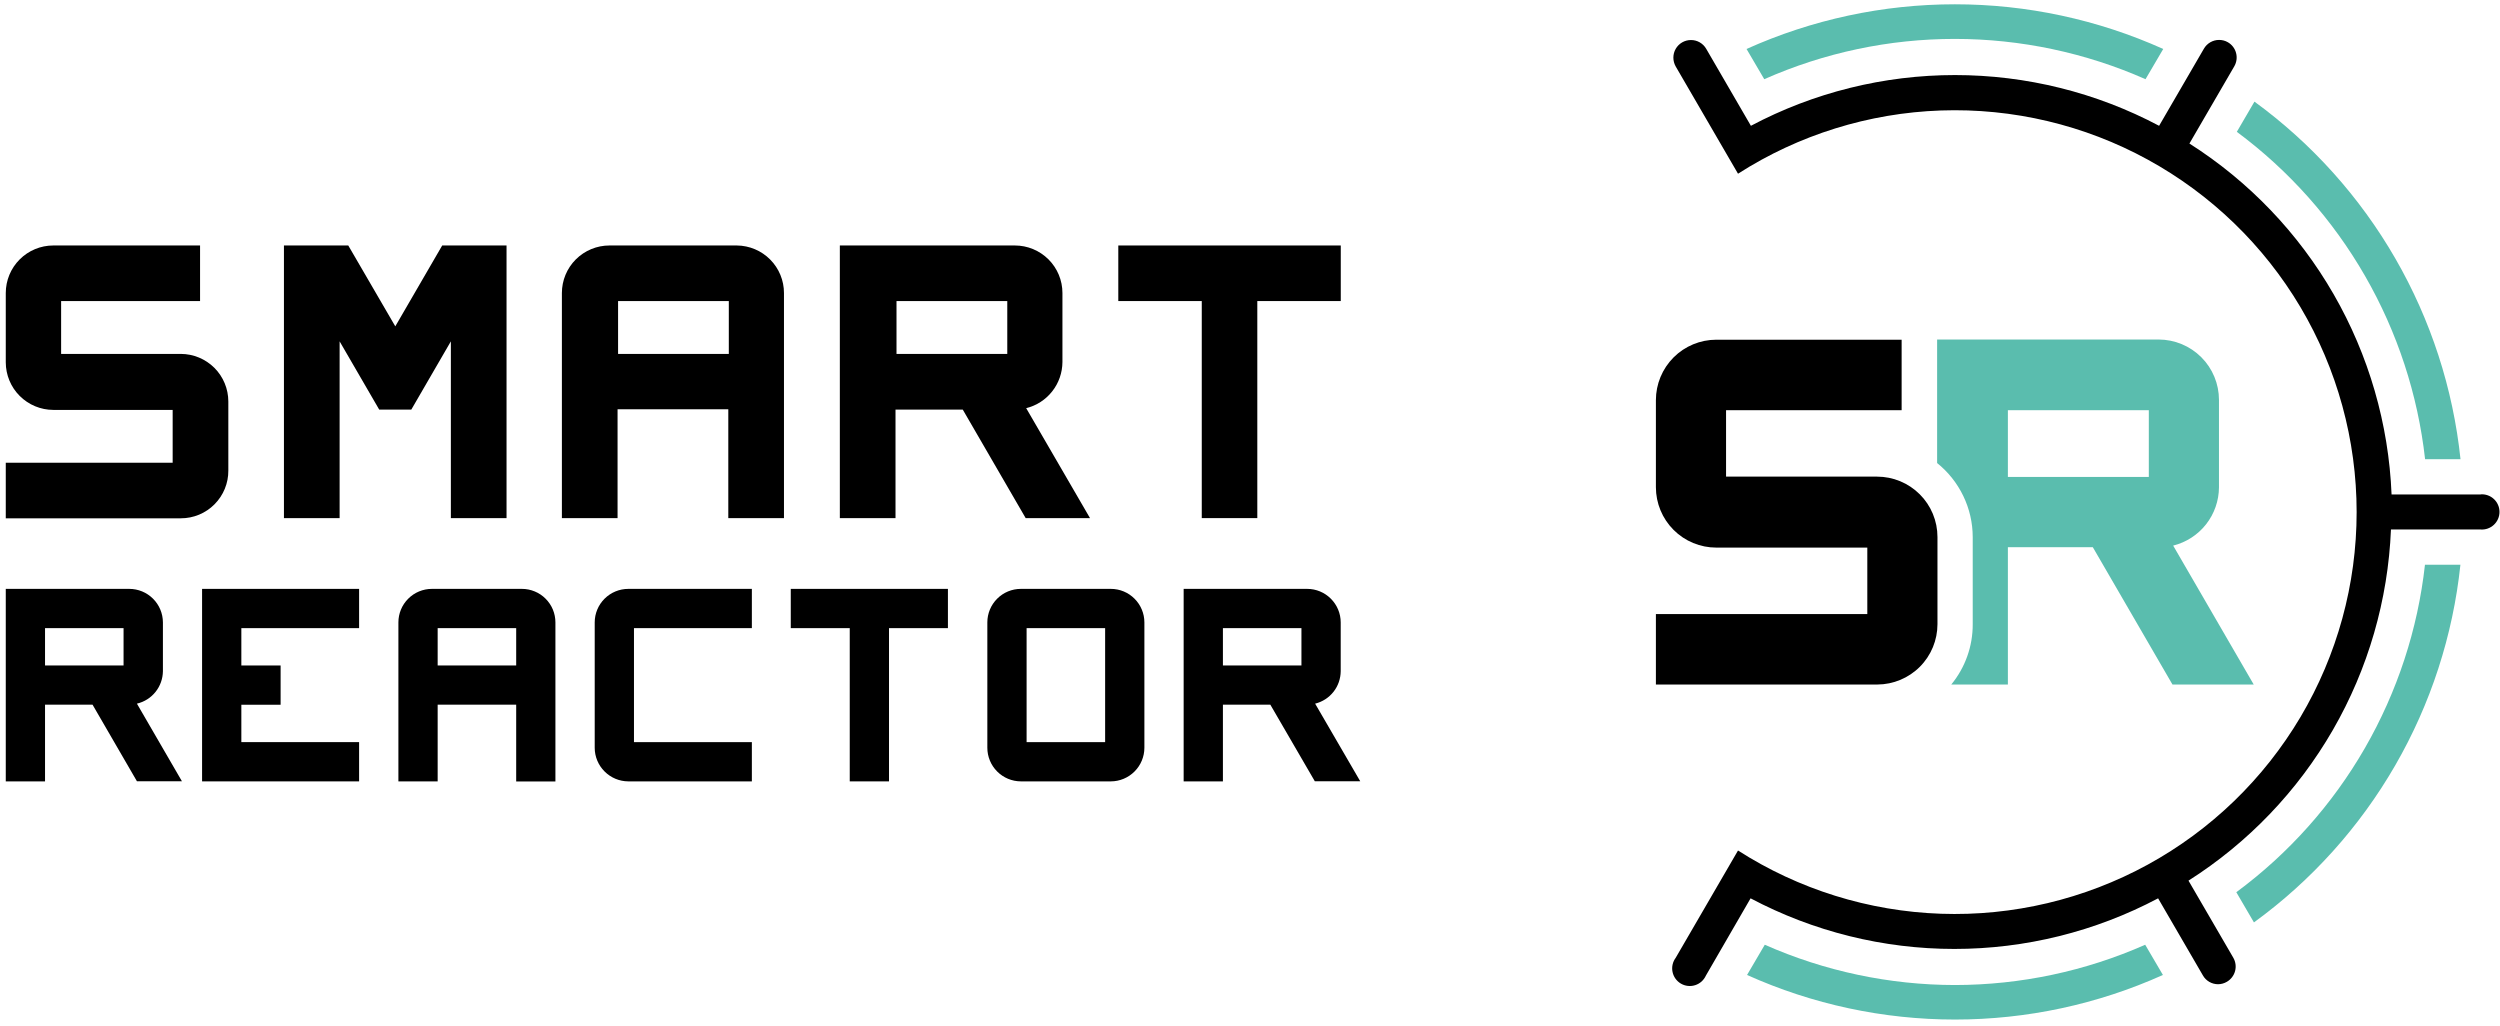
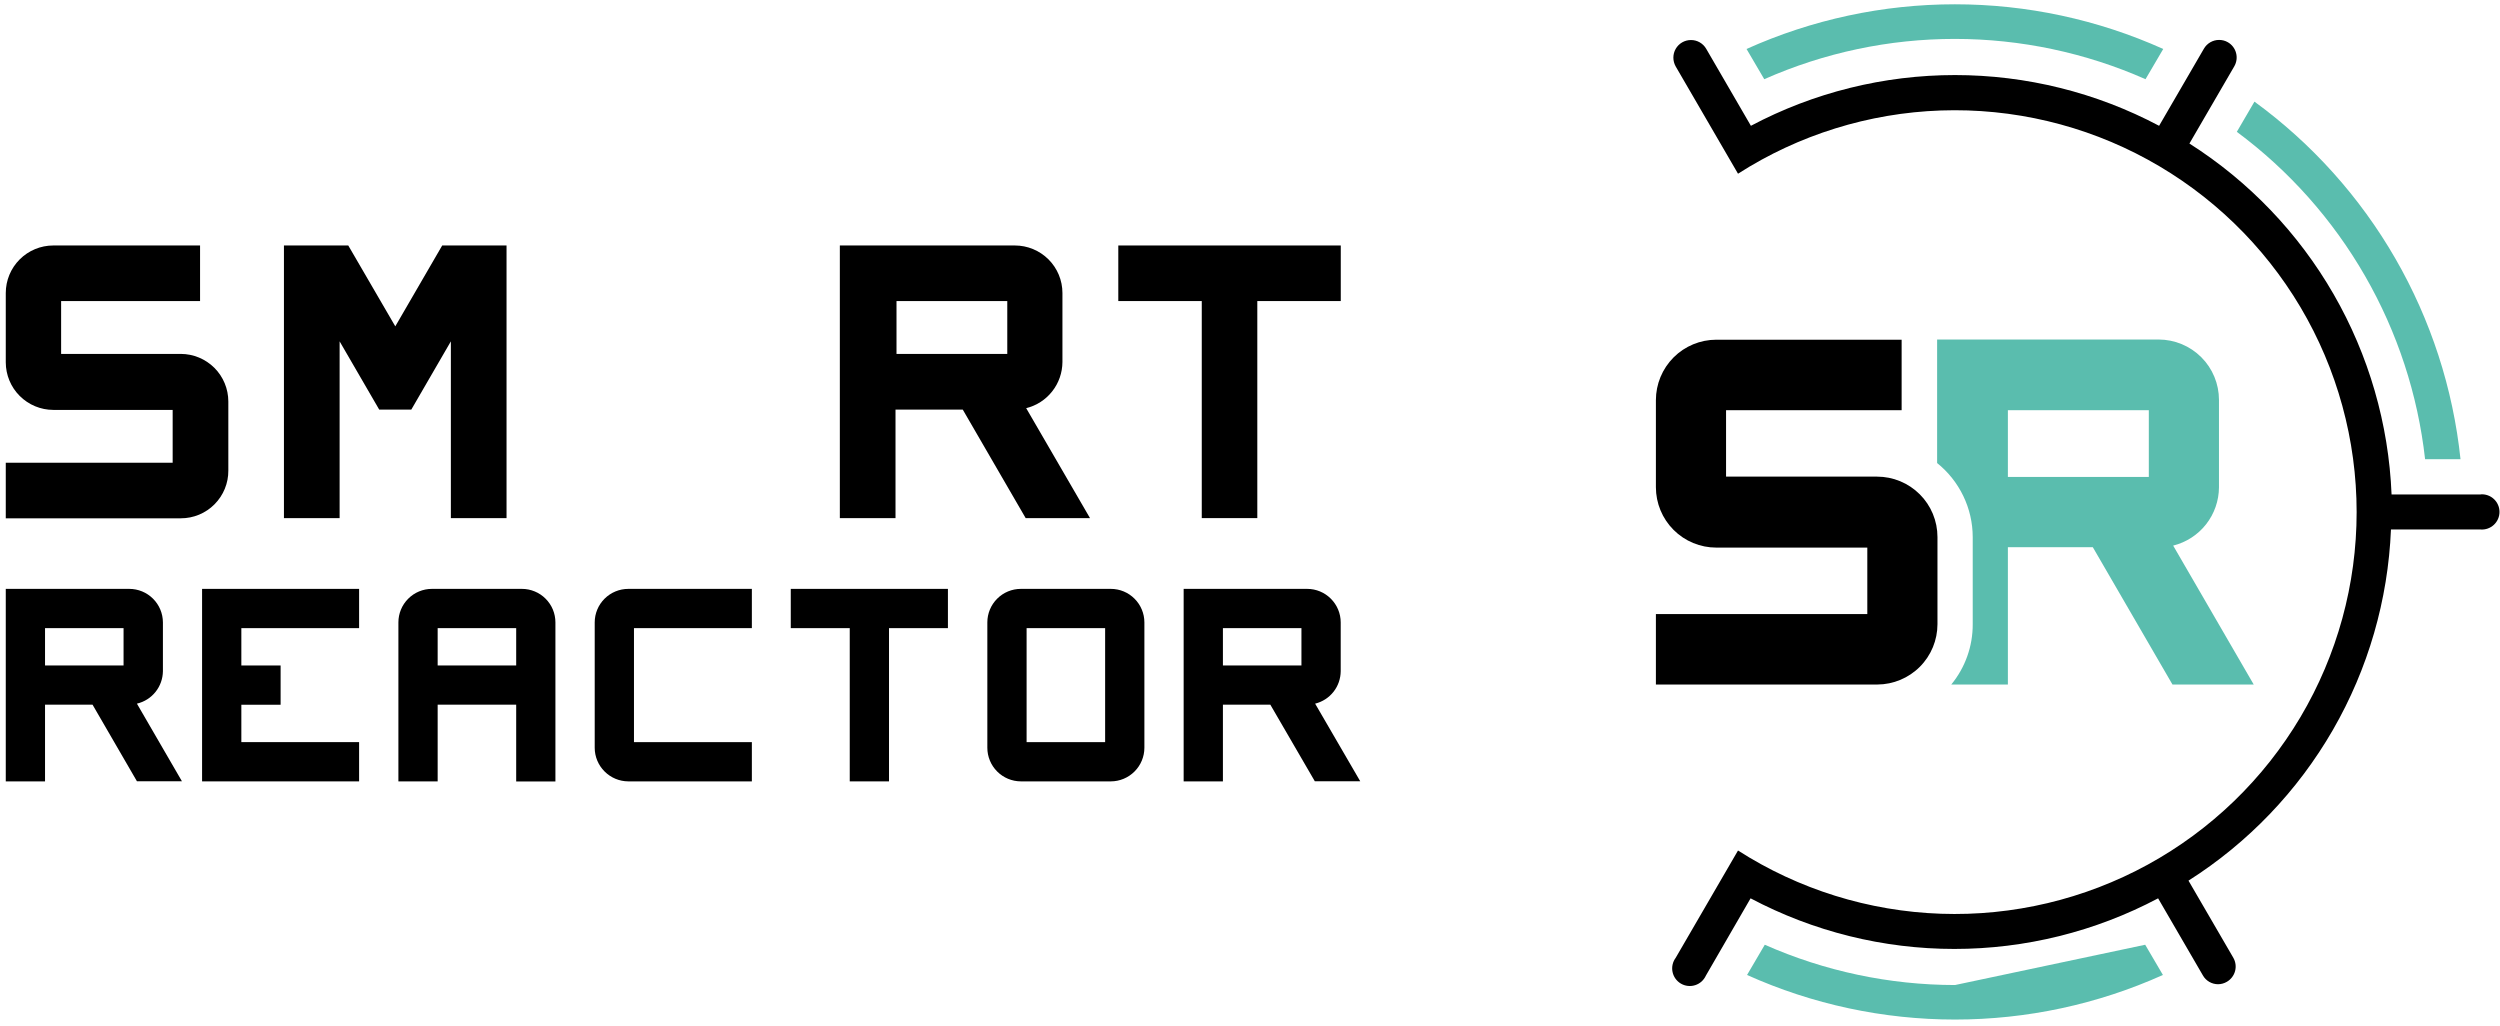
<svg xmlns="http://www.w3.org/2000/svg" width="78" height="32" viewBox="0 0 78 32" fill="none">
  <g clip-path="url(#clip0_1451_7285)">
-     <path d="M69.773 27.837L70.323 28.779C72.118 27.474 73.619 25.806 74.729 23.883C75.839 21.961 76.532 19.827 76.765 17.619H75.659C75.435 19.636 74.796 21.584 73.783 23.343C72.77 25.101 71.405 26.631 69.773 27.837Z" fill="#5ABDAE" />
-     <path d="M60.997 30.733C58.952 30.731 56.931 30.303 55.061 29.476L54.508 30.419C56.548 31.336 58.759 31.81 60.995 31.81C63.232 31.81 65.443 31.336 67.483 30.419L66.93 29.476C65.061 30.303 63.041 30.73 60.997 30.733Z" fill="#5ABDAE" />
+     <path d="M60.997 30.733C58.952 30.731 56.931 30.303 55.061 29.476L54.508 30.419C56.548 31.336 58.759 31.81 60.995 31.81C63.232 31.81 65.443 31.336 67.483 30.419L66.93 29.476Z" fill="#5ABDAE" />
    <path d="M60.994 1.214C63.042 1.215 65.067 1.643 66.94 2.471L67.493 1.528C65.449 0.609 63.233 0.134 60.992 0.134C58.751 0.134 56.536 0.609 54.492 1.528L55.045 2.471C56.919 1.641 58.945 1.213 60.994 1.214Z" fill="#5ABDAE" />
    <path d="M75.663 14.328H76.768C76.536 12.122 75.843 9.989 74.736 8.068C73.629 6.146 72.131 4.478 70.339 3.171L69.789 4.113C71.417 5.321 72.779 6.852 73.789 8.609C74.8 10.366 75.437 12.313 75.663 14.328Z" fill="#5ABDAE" />
    <path d="M77.412 15.427H74.617C74.527 13.228 73.906 11.084 72.808 9.178C71.71 7.271 70.166 5.658 68.31 4.478L69.71 2.069C69.783 1.942 69.803 1.792 69.765 1.652C69.728 1.511 69.636 1.391 69.509 1.318C69.427 1.27 69.332 1.245 69.236 1.246C69.14 1.245 69.046 1.271 68.962 1.319C68.879 1.367 68.81 1.436 68.762 1.519L67.364 3.925C65.403 2.885 63.216 2.342 60.996 2.342C58.776 2.342 56.589 2.885 54.628 3.925L53.233 1.522C53.185 1.439 53.115 1.369 53.031 1.321C52.947 1.273 52.852 1.248 52.756 1.249C52.66 1.249 52.565 1.275 52.482 1.323C52.399 1.371 52.33 1.441 52.282 1.524C52.234 1.607 52.209 1.702 52.209 1.798C52.209 1.894 52.234 1.988 52.281 2.072L54.226 5.42C56.12 4.206 58.307 3.525 60.555 3.447C62.804 3.369 65.032 3.898 67.006 4.978C68.98 6.058 70.627 7.649 71.775 9.584C72.922 11.52 73.527 13.728 73.527 15.978C73.527 18.228 72.922 20.437 71.775 22.372C70.627 24.308 68.98 25.899 67.006 26.979C65.032 28.058 62.804 28.587 60.555 28.509C58.307 28.431 56.12 27.75 54.226 26.536L52.281 29.885C52.235 29.947 52.202 30.018 52.185 30.093C52.168 30.169 52.167 30.247 52.183 30.323C52.198 30.398 52.229 30.47 52.274 30.533C52.319 30.596 52.377 30.649 52.443 30.688C52.51 30.727 52.584 30.752 52.661 30.76C52.738 30.769 52.816 30.761 52.89 30.737C52.963 30.714 53.031 30.675 53.089 30.623C53.146 30.571 53.192 30.508 53.224 30.438L54.618 28.028C56.577 29.065 58.759 29.607 60.975 29.607C63.192 29.607 65.374 29.065 67.333 28.028L68.731 30.434C68.778 30.517 68.848 30.587 68.931 30.635C69.014 30.683 69.109 30.708 69.205 30.708C69.301 30.707 69.395 30.681 69.478 30.632C69.604 30.559 69.696 30.439 69.734 30.299C69.772 30.158 69.752 30.008 69.679 29.881L68.281 27.476C70.14 26.295 71.686 24.682 72.786 22.774C73.886 20.866 74.507 18.72 74.598 16.52H77.393C77.469 16.526 77.544 16.516 77.616 16.491C77.687 16.466 77.753 16.426 77.808 16.375C77.864 16.323 77.908 16.261 77.938 16.192C77.969 16.122 77.984 16.048 77.984 15.972C77.984 15.896 77.969 15.821 77.938 15.752C77.908 15.683 77.864 15.62 77.808 15.569C77.753 15.517 77.687 15.478 77.616 15.453C77.544 15.428 77.469 15.418 77.393 15.424L77.412 15.427Z" fill="black" />
    <path d="M61.549 16.756V19.472C61.553 20.159 61.316 20.826 60.88 21.357H62.646V17.073H65.296L67.781 21.357H70.316L67.803 17.023C68.209 16.921 68.57 16.688 68.828 16.36C69.087 16.031 69.229 15.625 69.232 15.207V12.478C69.232 11.978 69.034 11.498 68.68 11.145C68.327 10.792 67.847 10.593 67.347 10.593H60.438V14.447C60.783 14.724 61.063 15.076 61.255 15.475C61.448 15.875 61.548 16.312 61.549 16.756ZM62.646 12.798H67.043V14.88H62.646V12.798Z" fill="#5ABDAE" />
    <path d="M60.449 19.473V16.756C60.449 16.256 60.251 15.776 59.897 15.423C59.544 15.07 59.065 14.871 58.565 14.871H53.853V12.798H59.331V10.599H53.549C53.049 10.599 52.569 10.798 52.216 11.151C51.863 11.505 51.664 11.984 51.664 12.484V15.201C51.664 15.701 51.863 16.18 52.216 16.533C52.569 16.887 53.049 17.085 53.549 17.085H58.26V19.158H51.664V21.357H58.574C59.072 21.355 59.549 21.155 59.901 20.802C60.252 20.449 60.449 19.971 60.449 19.473Z" fill="black" />
    <path d="M41.83 20.942V19.419C41.83 19.142 41.719 18.876 41.523 18.68C41.327 18.483 41.061 18.373 40.784 18.373H36.93V24.379H38.155V21.985H39.634L41.022 24.375H42.439L41.032 21.954C41.258 21.898 41.46 21.769 41.605 21.585C41.749 21.402 41.828 21.176 41.83 20.942ZM40.605 20.763H38.155V19.598H40.605V20.763Z" fill="black" />
    <path d="M34.659 18.373H31.851C31.573 18.373 31.307 18.483 31.111 18.68C30.915 18.876 30.805 19.142 30.805 19.419V23.33C30.805 23.607 30.915 23.874 31.111 24.07C31.307 24.267 31.573 24.378 31.851 24.379H34.659C34.936 24.378 35.202 24.267 35.398 24.07C35.594 23.874 35.705 23.607 35.705 23.33V19.419C35.705 19.142 35.594 18.876 35.398 18.68C35.202 18.483 34.936 18.373 34.659 18.373ZM34.48 23.154H32.03V19.598H34.48V23.154Z" fill="black" />
    <path d="M16.284 18.373H13.476C13.198 18.373 12.932 18.483 12.736 18.68C12.54 18.876 12.43 19.142 12.43 19.419V24.379H13.655V21.985H16.105V24.382H17.329V19.419C17.329 19.282 17.302 19.146 17.25 19.019C17.197 18.892 17.12 18.777 17.023 18.68C16.926 18.582 16.811 18.505 16.684 18.453C16.557 18.4 16.421 18.373 16.284 18.373ZM16.105 20.763H13.655V19.598H16.105V20.763Z" fill="black" />
    <path d="M6.305 24.379H11.204V23.154H7.53V21.988H8.755V20.763H7.53V19.598H11.204V18.373H6.305V24.379Z" fill="black" />
    <path d="M5.083 20.942V19.419C5.082 19.141 4.971 18.875 4.774 18.679C4.578 18.483 4.311 18.373 4.034 18.373H0.18V24.379H1.405V21.985H2.887L4.272 24.375H5.676L4.272 21.954C4.501 21.9 4.705 21.772 4.852 21.588C4.999 21.405 5.08 21.177 5.083 20.942ZM3.855 20.763H1.405V19.598H3.855V20.763Z" fill="black" />
    <path d="M24.672 19.598H26.512V24.379H27.737V19.598H29.575V18.373H24.672V19.598Z" fill="black" />
    <path d="M18.555 19.419V23.33C18.555 23.608 18.666 23.874 18.863 24.07C19.059 24.267 19.326 24.378 19.604 24.379H23.458V23.154H19.78V19.598H23.458V18.373H19.604C19.326 18.373 19.06 18.483 18.863 18.679C18.666 18.875 18.555 19.141 18.555 19.419Z" fill="black" />
-     <path d="M22.99 7.659H19.014C18.621 7.659 18.244 7.816 17.965 8.094C17.687 8.372 17.531 8.749 17.531 9.142V16.165H19.268V12.77H22.723V16.165H24.46V9.142C24.46 8.751 24.306 8.376 24.03 8.098C23.755 7.82 23.381 7.663 22.99 7.659ZM22.739 11.042H19.284V9.393H22.739V11.042Z" fill="black" />
    <path d="M34.008 16.165L32.017 12.735C32.339 12.655 32.625 12.471 32.829 12.21C33.034 11.95 33.146 11.628 33.148 11.297V9.142C33.148 8.749 32.992 8.372 32.714 8.094C32.435 7.816 32.058 7.659 31.665 7.659H26.203V16.165H27.94V12.779H30.038L32.001 16.165H34.008ZM31.427 11.042H27.971V9.393H31.427V11.042Z" fill="black" />
    <path d="M37.495 16.165H39.228V9.393H41.832V7.659H34.891V9.393H37.495V16.165Z" fill="black" />
    <path d="M14.067 10.65V16.165H15.804V7.659H14.067H13.797L12.333 10.182L10.866 7.659H10.596H8.859V16.165H10.596V10.65L11.831 12.779H12.833L14.067 10.65Z" fill="black" />
    <path d="M7.124 14.679V12.525C7.123 12.132 6.967 11.755 6.689 11.477C6.411 11.2 6.035 11.043 5.642 11.042H1.907V9.393H6.242V7.659H1.662C1.269 7.659 0.892 7.816 0.614 8.094C0.336 8.372 0.18 8.749 0.18 9.142V11.306C0.181 11.699 0.337 12.076 0.615 12.353C0.893 12.631 1.269 12.788 1.662 12.789H5.387V14.438H0.18V16.171H5.642C5.837 16.171 6.031 16.133 6.211 16.058C6.392 15.982 6.556 15.873 6.693 15.734C6.831 15.595 6.94 15.431 7.014 15.25C7.088 15.069 7.126 14.875 7.124 14.679Z" fill="black" />
  </g>
  <defs>
    <clipPath id="clip0_1451_7285">
      <rect width="89.118" height="36.35" fill="white" transform="translate(-7.203 -2.2)" />
    </clipPath>
  </defs>
</svg>